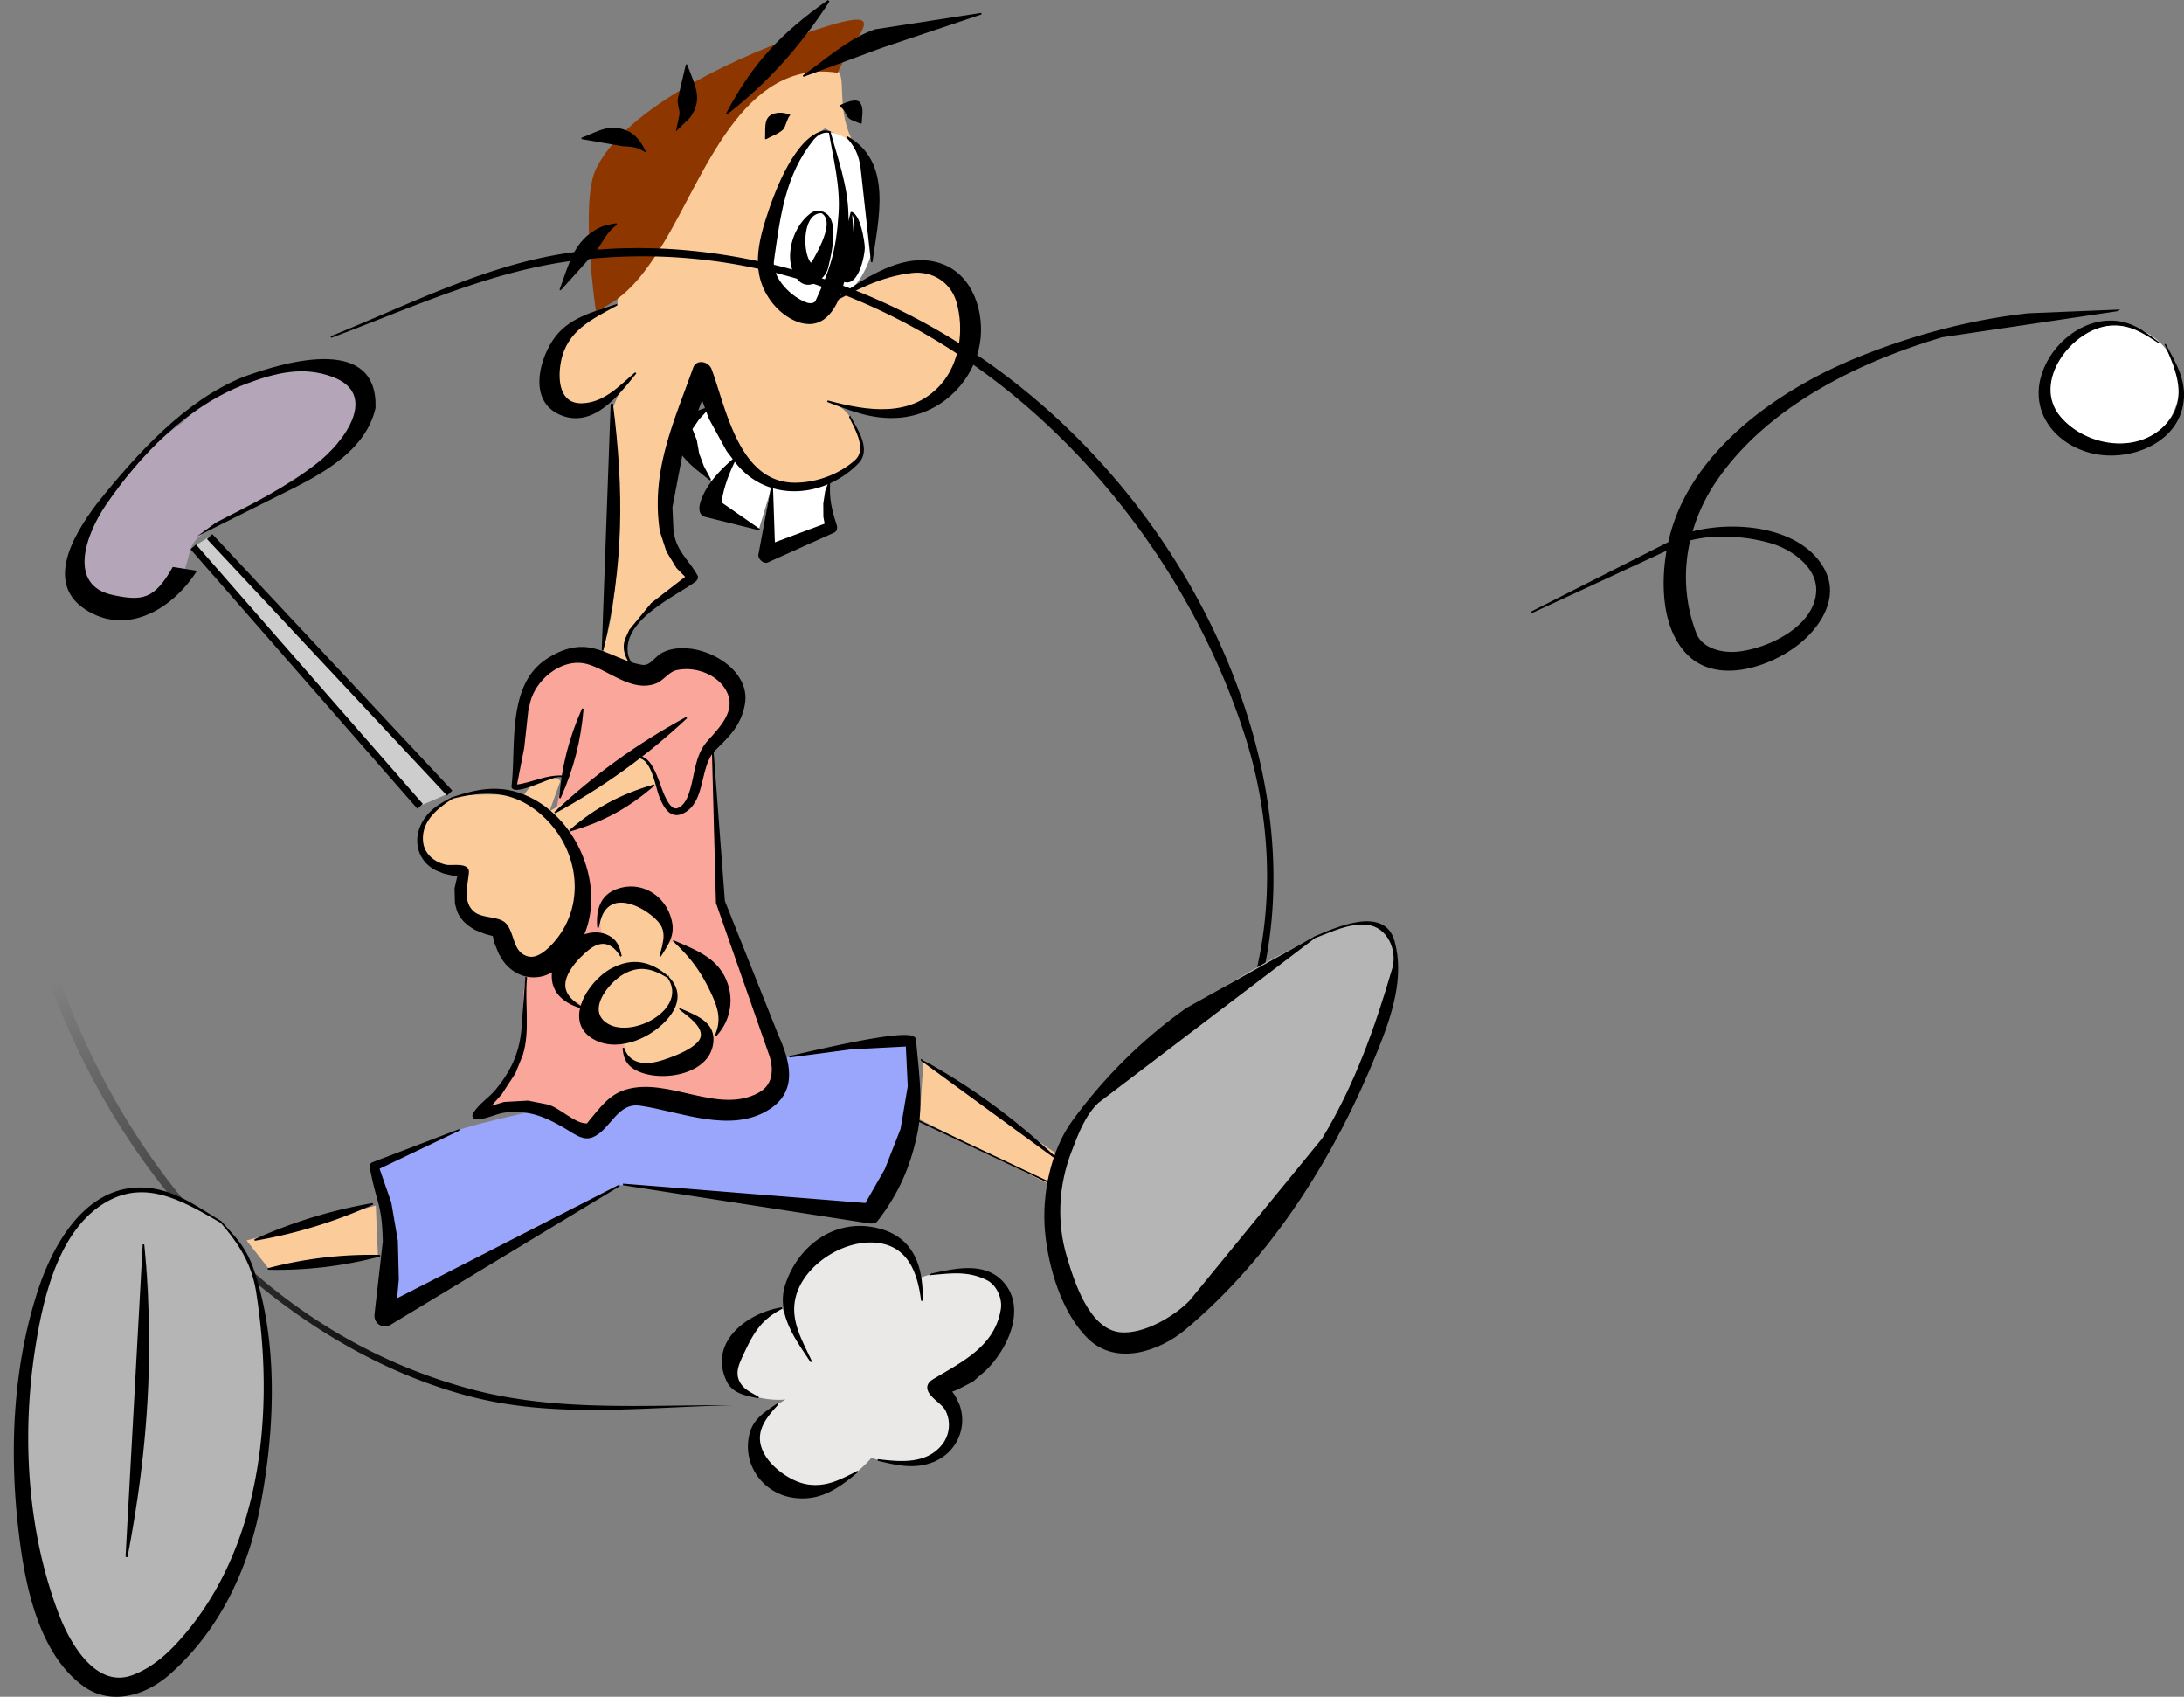
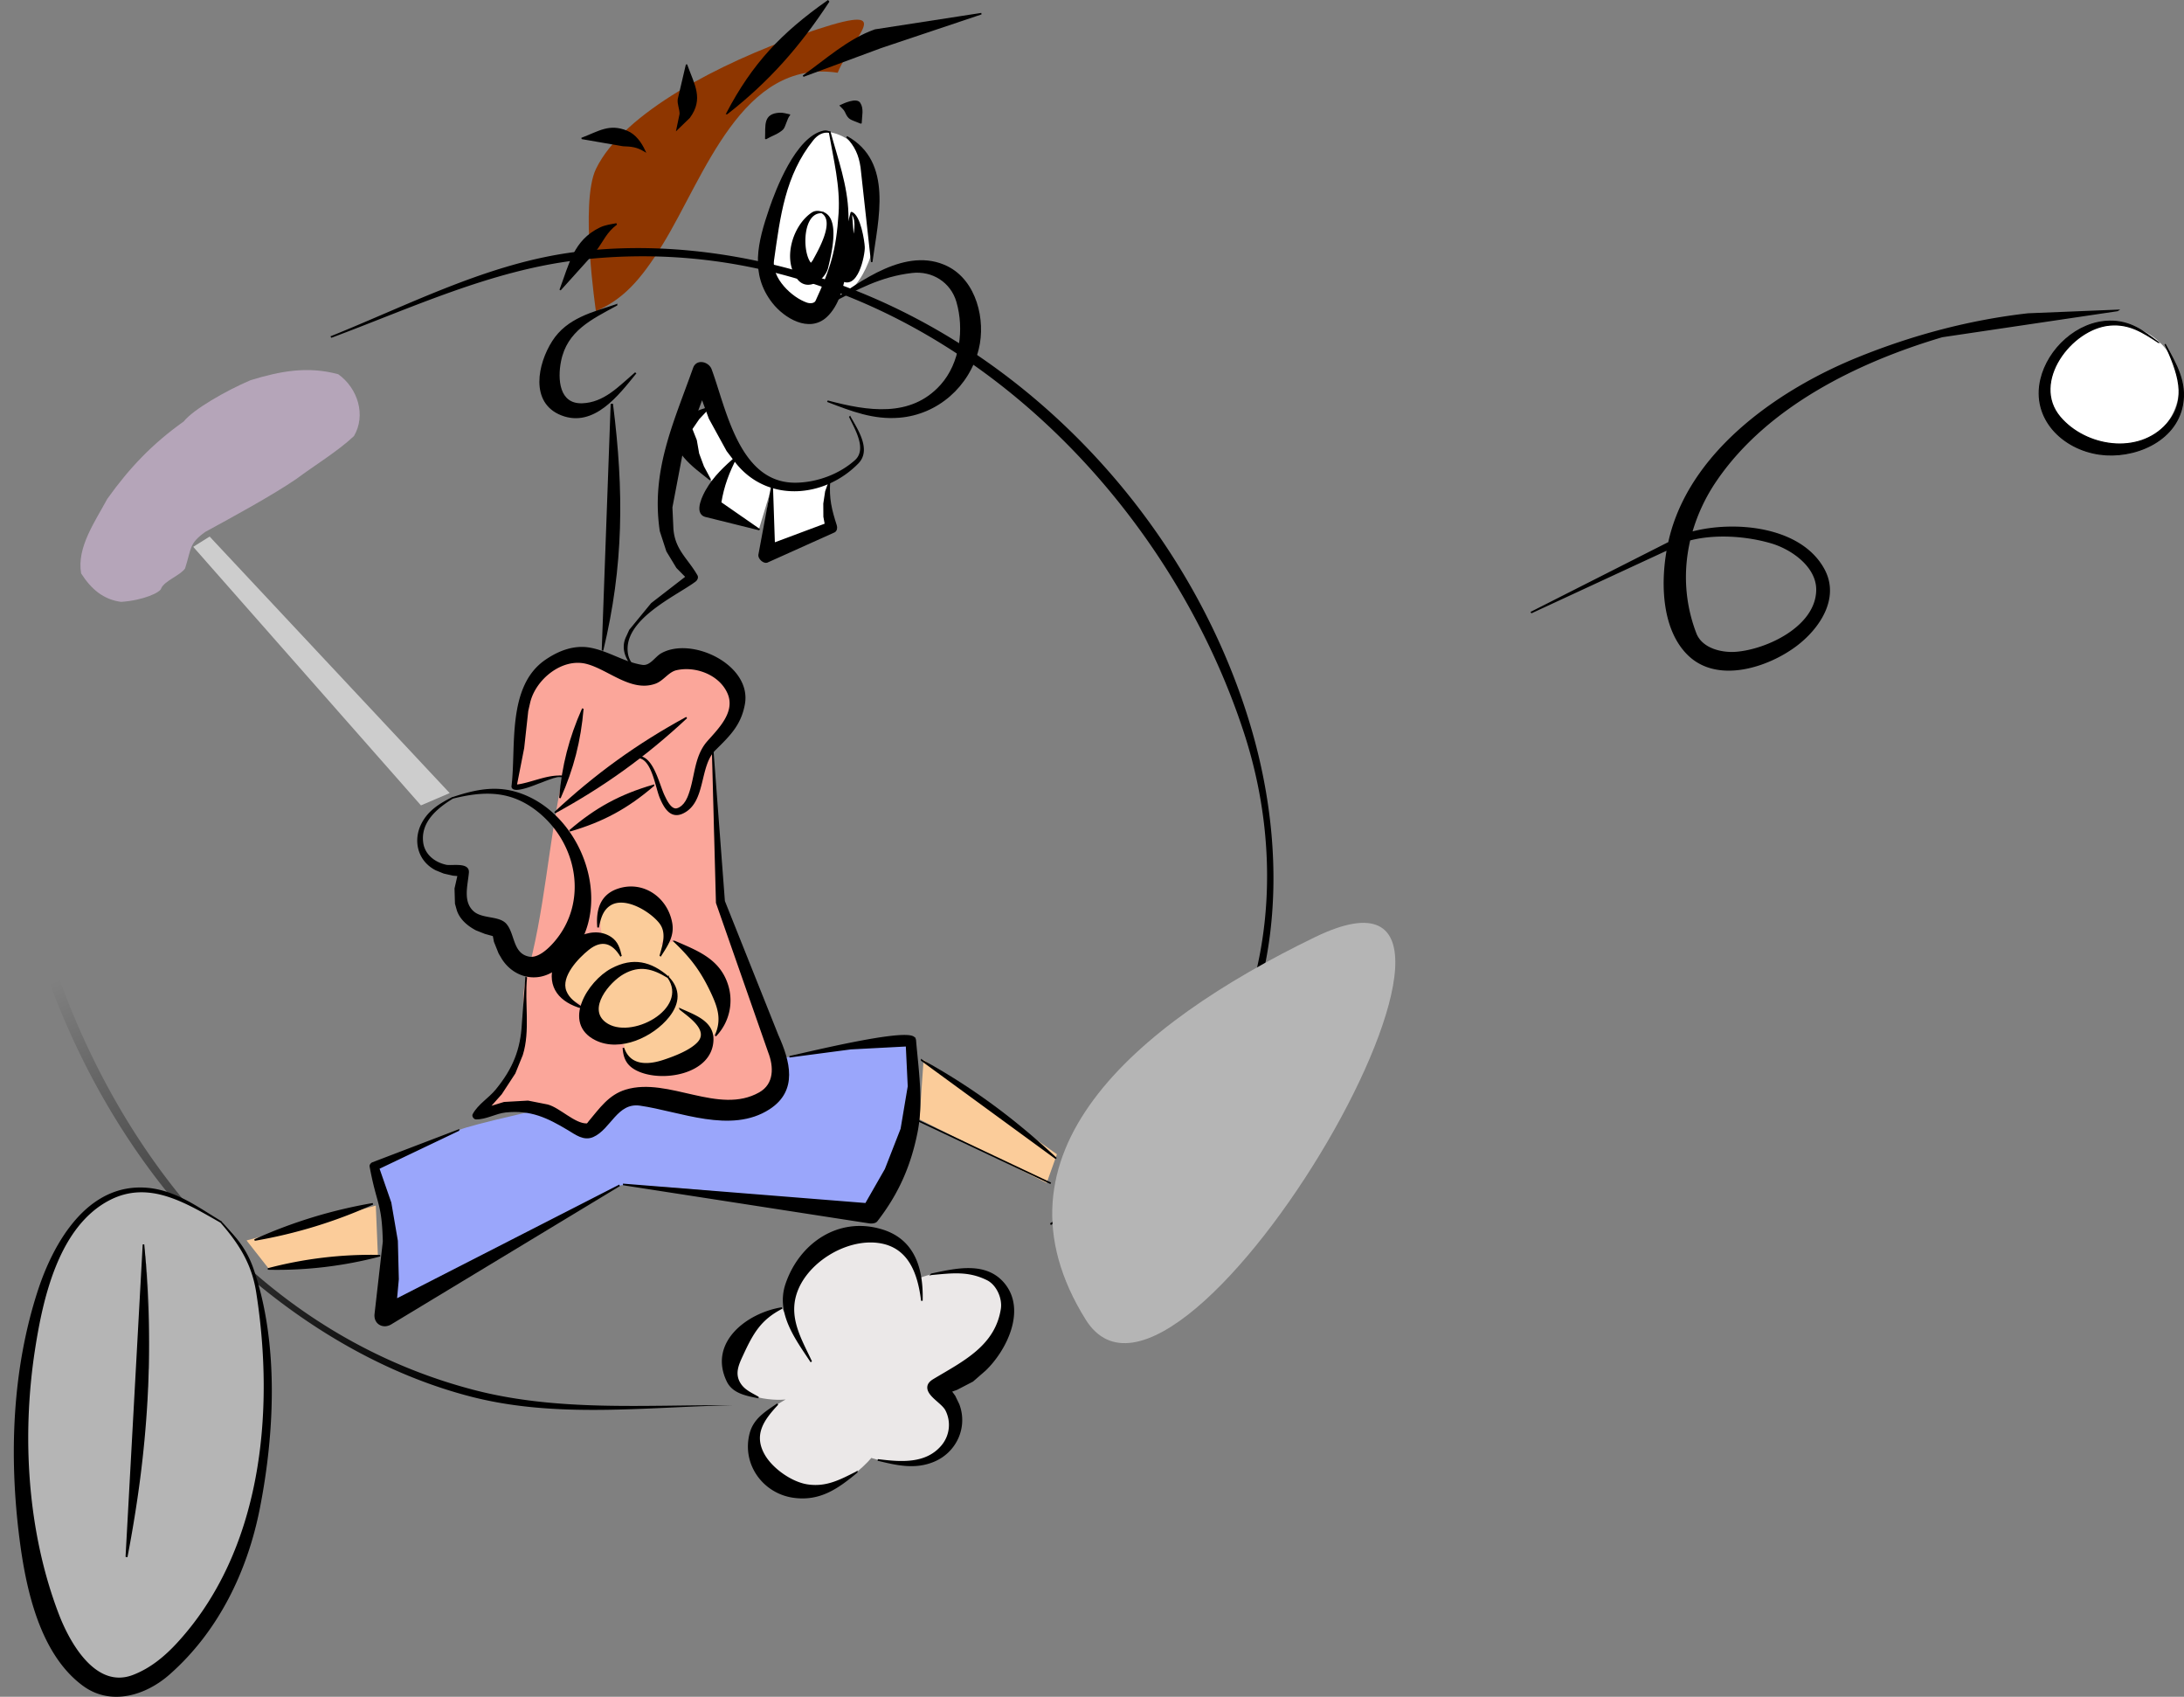
<svg xmlns="http://www.w3.org/2000/svg" xmlns:xlink="http://www.w3.org/1999/xlink" viewBox="0 0 219.158 170.22" height="181.568" width="233.769">
  <rect x="0" y="0" width="219.158" height="170.22" fill="#808080" stroke="none" />
  <defs>
    <linearGradient y2="85.916" x2="38.011" y1="130.666" x1="56.466" gradientTransform="matrix(1.095 0 0 1.095 -.906 51.824)" gradientUnits="userSpaceOnUse" id="b" xlink:href="#a" />
    <linearGradient id="a">
      <stop offset="0" />
      <stop offset="1" stop-opacity="0" />
    </linearGradient>
  </defs>
  <g transform="translate(-9.548 -58.005)">
    <path d="M83.051 198.975c-8.757-.05-17.587.675-26.09-1.57-31.493-8.317-47.92-43.155-46.533-74.069.61-13.584 6.209-26.988 16.83-35.132a34.67 34.67 0 018.65-4.864l10.638-2.474-.002-.018c-5.465.924-10.35 1.588-15.4 4.242-13.705 7.2-20.337 23.037-21.42 38.747-1.636 23.744 8.21 48.84 26.066 63.312 6.24 5.06 13.387 8.996 20.996 10.961 8.561 2.21 17.46 1.055 26.265.865z" fill="url(#b)" />
    <ellipse cx="221.629" cy="96.805" rx="6.588" ry="6.279" fill="#fff" />
    <path d="M97.698 204.478c-7.304-1.977 4.68-4.6-2.178 1.21-6.86 5.81-14.122-2.985-7.99-6.778 6.133-3.793 3.632.566-1.936-.726-5.568-1.292-1.775-8.15 2.421-8.957l2.905 5.326c-8.731-11.418 11.5-18.67 11.136-6.052-.364 12.617-9.447-.067.968-2.663 10.415-2.596 9.71 8.12.485 11.378 4.076 3.026 1.493 9.24-5.81 7.262z" fill="#ebe8e8" />
    <path d="M51.789 138.802l2.882-1.235-24.087-25.734-1.647 1.03 22.852 25.939z" fill="#cdcdcd" fill-rule="evenodd" />
    <path d="M30.152 111.362c2.668-1.458 6.597-3.583 9.117-5.297 1.797-1.345 4.16-2.773 5.795-4.311 1.236-2.096.389-4.803-1.573-6.206-3.1-.836-5.84-.308-8.812.602-2.526 1.083-5.737 2.936-6.692 4.133-3.152 2.243-5.442 4.646-7.676 7.773-1.212 2.261-3.08 4.866-2.622 7.473 1 1.567 2.232 2.625 4.01 2.856 2.21-.147 3.972-.947 4.034-1.374.337-.748 1.946-1.303 2.388-1.984.656-2.045.382-2.485 2.031-3.665z" fill="#b5a5b9" />
    <path d="M55.555 171.388c2.824-1.21 29.453-6.555 33.286-7.383 3.833-.828 8.27-1.392 12.105-1.574 1.193 6.149-.341 12.122-3.995 17.31-8.597-1.43-16.975-2.654-25.055-2.845-10.683 6.054-18.722 8.916-23.724 13.133.908-5.004.908-10.007-1.09-15.01l8.473-3.63z" fill="#9aa6fb" />
    <path d="M80.997 133.003c.256 5.056.065 9.19.648 14.302 1.456 4.676 3.686 10.622 5.291 14.939 2.17 5.835-1.275 7.697-6.259 6.91-6.366-1.005-8.252-2.644-11.432 1.792-1.676 2.338-3.662-4.293-11.816-1.088 6.975-6.652 3.747-9.256 4.918-13.757 1.88-6.562 2.217-13.496 3.664-20.118.245-.47-5.024 1.361-4.877.907 1.628-5.051-1.047-10.973 5.556-13.037 3.322-1.039 6.819 3.698 9.197 1.088 2.613-2.867 11.439.73 5.11 8.062z" fill="#fba69a" />
    <path d="M102.226 164.33l13.381 9.47-1.029 2.882-12.764-6.382.412-5.97zM47.26 178.946l-12.97 3.5 2.264 2.882 10.911-1.441-.205-4.941z" fill="#fbcc9a" fill-rule="evenodd" />
    <path d="M68.04 158.745c-.075 3.375 2.2 2.625 4.152 4.095.35 4.818 8.334.614 7.94-1.056 1.281-.433-.511 1.734 1.248-.215 1.76-1.95.634-6.917-4.151-9.115l-1.406.316c3.605-5.52-7.677-8.29-5.822-.777-2.295-.993-7.666 5.072-1.96 6.752z" fill="#fbcc9a" />
-     <path d="M54.939 138.058c1.07-.474 5.318-.398 7.138-.183.91-1.785 3.07-2.317 3.7-1.517l-1.094 3.04 8.92-5.422c1.068-.123 1.499 2.307 1.855 2.653l-9.092 4.814c2.97 4.037 2.671 7.278.26 10.82-3.8 5.582-6.62 1.414-6.897-1.024-1.242-.349-5.17-.49-3.64-5.823-5.79.066-5.53-5.42-1.15-7.358zM92.807 88.438c-9.229 2.643-7.426-13.163-.467-17.554 2.24 1.171 3.013 1.846 2.593.925-1.455-3.185-.422-6.235-1.402-6.706-1.96-.942-5.859-.594-10.445 1.96-1.926 1.071-8.292 6.296-10.463 10.198-2.172 3.903-.663 11.132-1.21 11.333-2.184.807-6.347 2.013-6.714 7.184-.294 4.136 4.587 5.016 8.588-.313-2.174 1.877-2.072 4.04-2.342 3.123.965 11.024.823 19.621-.937 24.673l3.592 2.186c-2.76-2.342-.937-5.517 5.465-9.525-3.514-3.045-4.295-8.822.937-20.613 3.592 13.377 9.507 12.498 13.742 10.306 3.342-1.73 2.394-3.279 1.093-5.777-1.302-2.499-13.097-6.09-2.186-1.562 10.91 4.528 16.055-4.14 13.741-10.306-1.882-5.017-7.964-3.515-13.585.468z" fill="#fbcc9a" />
    <path d="M92.807 71.261c-1.936-.882-6.04 6.06-6.402 12.805-.19 3.503 4.52 7.246 5.933 4.372 6.401-.879 7.482-15.908.469-17.177z" fill="#fff" />
    <path d="M93.61 65.303C84 63.847 80.234 75.72 76.044 82.528c-2.33 3.785-4.076 5.532-6.696 6.696 0 0-1.627-10.885 0-14.265 2.737-5.689 12.678-10.696 20.38-13.393 10.518-3.683 5.554-.339 3.88 3.737z" fill="#8e3600" fill-rule="evenodd" />
    <path d="M31.71 180.588c7.248 5.387 4.876 29.467.605 36.675-24.287 40.992-30.243-58.706-.605-36.675z" fill="#b5b5b5" />
    <path d="M70.008 123.261l.895-24.669.085-.007c1.1 8.703 1.073 16.148-.98 24.676zM71.414 88.594c-2.554 1.397-5.03 2.538-5.647 5.645-.358 1.805-.19 4.376 2.194 4.302 2.236-.07 3.738-1.727 5.318-3.082l.017.013c-1.7 2.088-4.171 5.388-7.39 4.13-3.143-1.23-2.309-5.097-.881-7.334 1.463-2.292 3.982-2.87 6.389-3.674zM71.414 80.474c-1.091.819-1.352 1.658-2.147 2.708l-3.471 3.853-.008-.004c.953-2.532 1.377-4.87 3.988-6.133.511-.248 1.08-.317 1.638-.424z" stroke="#000" stroke-width=".157" />
    <path d="M71.414 80.474c-1.874.357-3.748 3.275-5.622 6.559" fill="none" stroke="#000" stroke-width=".01" />
    <path d="M74.224 73.135c-.752-.446-1.278-.508-2.158-.536l-4.086-.707-.003-.013c1.694-.644 2.718-1.413 4.474-.688.847.35 1.404 1.161 1.773 1.944z" stroke="#000" stroke-width=".157" />
    <path d="M74.224 73.135c-1.195-1.67-4.214-1.669-6.246-1.25" fill="none" stroke="#000" stroke-width=".01" />
    <path d="M77.504 70.949l.314-1.5c.016-.497-.245-.985-.185-1.48l.803-3.422.01-.001c.722 1.992 1.637 3.359.27 5.23l-1.212 1.173z" stroke="#000" stroke-width=".157" />
-     <path d="M77.504 70.949c1.357-1.611 1.251-3.955.936-6.403" fill="none" stroke="#000" stroke-width=".01" />
    <path d="M82.5 69.387c2.605-4.976 5.528-8.047 10.124-11.276l.054.066c-2.919 4.44-5.988 7.94-10.177 11.21z" stroke="#000" stroke-width=".157" />
    <path d="M82.5 69.387c1.926-3.253 5.726-7.573 10.15-11.243" fill="none" stroke="#000" stroke-width=".01" />
    <path d="M90.152 65.64c2.34-1.652 4.509-3.658 7.208-4.614l10.593-1.637.001.009-10.02 3.36-7.782 2.882z" stroke="#000" stroke-width=".157" />
    <path d="M90.152 65.64c3.826-3.071 10.228-4.841 17.802-6.247" fill="none" stroke="#000" stroke-width=".01" />
    <path d="M92.807 71.261c-.67-.137-1.268.216-1.699.751-2.86 3.553-3.342 7.709-3.966 12.094-.26 1.827 1.815 3.815 3.369 4.336.285.095.793.107.95-.234 1.534-3.331 2.07-5.08 2.315-8.788.182-2.745-.511-5.444-.979-8.155l.01-.004zm0 0l.01-.004c.739 2.702 1.712 5.369 1.789 8.169.075 2.76.192 8.18-2.153 10.336-1.718 1.578-4.164.087-5.335-1.407-2.262-2.886-1.456-6.034-.305-9.398.637-1.861 2.633-7.172 5.391-7.773.226-.05.393.013.603.077zM94.525 71.73c4.586 2.548 3.073 8.266 2.502 12.492h-.008l-1.04-9.434c-.185-1.278-.593-2.147-1.454-3.058z" stroke="#000" stroke-width=".157" />
    <path d="M94.525 71.73c2.433 1.457 2.979 6.037 2.498 12.492" fill="none" stroke="#000" stroke-width=".01" />
    <path d="M92.807 88.438c3.124-2.153 7.729-5.655 11.778-3.656 2.878 1.42 3.814 5.33 3.102 8.225-.915 3.718-4.07 6.517-7.907 6.827-2.592.21-4.766-.65-7.131-1.553l.004-.01c3.911 1.032 8.306 1.773 11.343-1.62 1.957-2.187 2.402-5.623 1.6-8.382-.581-2-2.471-3.199-4.545-2.956-3.117.364-5.525 1.652-8.244 3.125z" stroke="#000" stroke-width=".157" />
    <path d="M92.778 106.317c-5.046 1.8-8.955-1.026-12.045-7.46-.677.294-1.928 1.353-2.605 2.074.278 2.224 1.715 4.142 3.015 5.513l-.618 2.4c1.488.75 3.772 1.428 5.173 2.265l1.327-4.38c-.62 1.9-.76 4.554-.532 6.882 2.178-1.173 4.55-2.285 6.47-2.686-.583-1.422-.623-3.443-.185-4.608z" fill="#fff" />
    <path d="M94.837 99.838c.673 1.227 2.09 3.268.794 4.6-3.365 3.453-9.014 3.928-12.163.004l-.939-1.227-1.78-3.245-.75-2.04-1.99 5.377-1.065 5.592.1 2.162c.166 2.156 1.456 3.005 2.422 4.696.109.19-.02.42-.171.532-1.927 1.44-7.29 3.785-6.822 7.23.111.819.607 1.337 1.133 1.921l-.012.014c-.957-.932-1.833-2.216-1.114-3.612l.277-.614 2.186-2.662 3.474-2.687-.93-.943-1-1.648-.654-2.008c-.9-6.024 1.348-10.747 3.338-16.34.31-.873 1.447-.57 1.71.133 1.462 3.922 2.755 11.496 8.514 11.435 2.137-.023 4.394-.853 5.99-2.277 1.292-1.152-.01-3.24-.548-4.394zM92.026 79.317c-2.032-.094-2.078 3.948-1.185 5.076.028.035.052.06.073.08l.066-.059.185-.237c.45-.854 2.336-3.973.86-4.852l.001-.008zm-1.13 5.172a.414.414 0 00-.083.018l-.054.023-.03.025.006.031.094-.038.067-.059zm1.13-5.172l.003-.008c1.861.506.792 4.46.55 5.511-.274 1.197-1.98 2.39-2.953 1.146-1.495-1.914-.469-5.302 1.418-6.57.305-.204.657-.187.982-.08z" stroke="#000" stroke-width=".157" />
    <path d="M92.026 79.317c-1.324-.374-2.201 2.108-2.313 3.09-.306 2.705 1.212 4.175 2.16 2.092.738-1.624 1.37-4.838.153-5.182z" fill="none" stroke="#000" stroke-width=".01" />
    <path d="M94.961 79.41c-.001-.03-.003-.09.044-.072.828.306 1.218 2.851 1.243 3.46.03.762-.701 4.503-2.39 3.187-.208-.161-.415-.502-.377-.776l1.476-5.8h.004zm0 0h.005l.206 2.596c.246-.989.339-2.157-.183-2.645v-.001h-.004v-.001h0-.001 0l-.006.005-.006.01-.006.016-.005.02zm.455 5.653l.013.169c0-.059-.005-.114-.013-.17z" stroke="#000" stroke-width=".157" />
    <path d="M94.96 79.41c.03-.48.876 1.903.69 3.31-.152 1.154-1.245 2.922-1.188 2.406.198-1.805.383-3.824.498-5.717z" fill="none" stroke="#000" stroke-width=".01" />
    <path d="M88.747 69.544c-.294.338-.448 1.185-.674 1.4-.46.44-1.112.623-1.662.945l-.013-.006c.055-1.292-.22-2.404 1.38-2.492.33-.018.648.083.969.152z" stroke="#000" stroke-width=".157" />
    <path d="M88.747 69.544c-1.069.156-1.785 1.075-2.342 2.342" fill="none" stroke="#000" stroke-width=".01" />
    <path d="M93.9 68.607c.33-.157 1.58-.737 1.903-.249.369.558.158 1.294.137 1.962l-.02.008c-1.042-.443-1.151-.313-1.52-1.127-.108-.238-.319-.406-.5-.594z" stroke="#000" stroke-width=".157" />
    <path d="M93.9 68.607c1.012-.004 1.614.696 2.03 1.717" fill="none" stroke="#000" stroke-width=".01" />
    <path d="M92.778 106.317c-.117 1.708.145 2.8.664 4.411.066.205.04.486-.168.61l-6.78 3.048c-.336.07-.798-.363-.771-.699l1.294-6.96.017.004.195 5.787 5.158-1.925-.138-.751-.008-1.31.185-1.218.352-.998zM83.455 103.819c-.807 1.554-1.333 2.939-1.601 4.615l3.848 2.669-.008.012-5.36-1.33c-1.156-.334-.088-2.25.095-2.575.795-1.401 1.854-2.342 3.026-3.391zM80.733 98.857l-1.081 1.15-.706 1.032.449 1.136.236 1.342.483 1.3.675 1.261-.012.011c-1.548-1.244-4.147-2.962-3.356-5.389.333-1.022 2.467-1.464 3.312-1.843zM78.442 129.996c-4.098 3.824-8.298 6.852-13.22 9.533 4.098-3.823 8.298-6.853 13.22-9.533z" stroke="#000" stroke-width=".157" />
    <path d="M78.442 129.996l-13.22 9.533" fill="none" stroke="#000" stroke-width=".01" />
    <path d="M72.809 134.185c2.074-1.27 2.753 2.442 3.38 3.7.159.318.625 1.397 1.259 1.291l.157-.043.183-.092.211-.153h0l.22-.226.195-.278.17-.33c.806-1.87.602-4.057 2.005-5.646 1.126-1.275 2.866-2.965 2.036-4.868-.833-1.913-3.271-2.819-5.218-2.374-.82.188-1.316 1.067-2.119 1.356-2.391.862-4.679-1.425-6.867-1.989-2.506-.644-5.209 1.598-5.752 3.957l-.189.827-.408 3.715-.736 3.756.19-.015c1.294-.188 2.734-.869 4.067-.888-.643.077-1.736.57-1.96.635-.176.053-2.489 1.069-2.672.446a.224.224 0 01-.007-.089c.48-3.884-.485-9.943 3.33-12.593 1.297-.901 2.842-1.513 4.432-1.234 1.847.324 3.425 1.45 5.278 1.732.828.127 1.325-.826 1.95-1.176 3.017-1.689 8.982 1.166 8.273 5.041-.38 2.077-1.489 3.129-2.94 4.566-1.66 1.644-.931 5.227-3.21 6.324-1.195.576-1.818-.516-2.234-1.498-.534-1.258-.922-4.955-3.024-3.854zm-11.5 2.735l-.004.025.005-.022v-.002zm4.284-1.035c.107 0 .212 0 .318.008a.831.831 0 00-.318-.008zm.318.008c.011.001.023.001.034.003.062.004.098.035.074.091l-.015-.007c.004-.012.012-.03 0-.04a.256.256 0 00-.093-.047z" stroke="#000" stroke-width=".157" />
    <path d="M68.032 129.1c-.277 3.239-.982 5.986-2.3 8.958.277-3.24.982-5.986 2.3-8.958zM81.061 133.195l1.15 15.216 5.378 13.478c1.153 2.57 1.977 5.488-.858 7.328-3.833 2.488-8.946.2-12.955-.371-2.332-.333-2.997 2.395-4.73 3.155-.913.401-1.721-.24-2.466-.685-2.087-1.248-3.757-2.054-6.3-1.785-1.013.107-1.951.71-2.97.692-.172-.003-.345-.26-.262-.411.54-.992 1.596-1.588 2.31-2.463 1.706-2.093 2.5-4.004 2.637-6.67l.345-4.58.015.005c-.252 2.478.336 5.333-.423 7.724l-.741 1.828-1.358 2.079-1.209 1.358 1.516-.463 2.39-.134 1.965.388c1.192.318 2.7 1.921 3.922 1.9.116-.002.204-.176.261-.245 1.094-1.295 1.993-2.64 3.691-3.152 4.264-1.283 9.298 2.597 13.408.27 1.546-.875 1.508-2.643.923-4.131l-5.23-14.951-.409-15.38z" stroke="#000" stroke-width=".157" />
    <path d="M69.565 151.046c-.15-1.657.231-3.202 1.97-3.801 2.496-.862 4.916.807 5.385 3.328.244 1.309-.419 2.242-1.09 3.293l-.013-.01c.298-1.072.732-2.295-.054-3.294-.928-1.18-3.55-2.801-5.072-1.74-.753.526-.946 1.382-1.126 2.224zM77.229 152.454c2.312 1.007 4.566 1.827 5.345 4.503a5.105 5.105 0 01-1.186 4.91l-.015-.014c.677-1.568.294-2.772-.43-4.31-.997-2.12-2.017-3.484-3.714-5.089zM77.804 159.236c1.354.625 3.286 1.222 3.26 3.057-.05 3.469-5.273 4.304-7.698 2.99-.874-.474-1.179-1.132-1.255-2.079h.016c.65 1.767 2.397 1.736 4.017 1.2 1.048-.345 2.753-.983 3.5-1.844 1.123-1.293-1.084-2.682-1.84-3.323z" stroke="#000" stroke-width=".157" />
    <path d="M76.59 156.037c1.194 1.22 1.117 2.592.045 3.944-1.566 1.975-4.861 3.525-7.303 2.311-3.341-1.662-.74-5.824 1.595-7.065 2.142-1.139 3.926-.703 5.669.804l-.006.006zm0 0l-.006.006c-1.51-.92-2.836-1.316-4.486-.388-1.444.811-3.735 3.53-1.816 4.971 2.5 1.879 8.562-1.346 6.308-4.589z" stroke="#000" stroke-width=".157" />
    <path d="M71.864 153.926c-.813-1.369-1.927-1.777-3.285-.69-1.05.84-2.859 2.713-2.27 4.21.31.789.986 1.212 1.662 1.655l-.006.015c-2.147-.602-3.513-2.028-2.771-4.426.62-2.007 3.598-3.97 5.631-2.627.677.447.865 1.12 1.039 1.863z" stroke="#000" stroke-width=".157" />
    <path d="M54.939 138.058c2.664-.888 4.935-1.31 7.608-.072 6.276 2.906 8.967 12.904 2.641 17.312-1.805 1.258-4.045.687-5.204-1.114l-.329-.558-.466-1.163-.117-.612-.073-.02-.77-.213-.88-.349c-.807-.418-1.605-1.08-1.89-1.983l-.178-.635-.044-1.505.3-1.327-.512-.044-.927-.211-.79-.32c-1.79-.913-2.282-2.954-1.35-4.676.677-1.248 1.76-1.892 2.978-2.518l.003.007zm0 0l.003.007c-1.562.958-3.241 2.341-3.013 4.408.14 1.273 1.174 2.095 2.369 2.36.583.13 2.308-.277 2.224.707-.108 1.264-.625 2.894.473 3.918.893.834 2.616.465 3.315 1.286.85.997.61 2.94 2.281 3.3.975.21 2.033-.817 2.597-1.462 3.53-4.04 2.404-10.059-1.724-13.28-2.69-2.1-5.39-2.033-8.525-1.245zM55.555 171.388l-4.163 1.985-3.853 1.837 1.199 3.452.656 3.825.097 3.853-.187 2.038 22.348-11.427.004.01-22.853 13.816c-.765.494-1.682.026-1.595-.924l.832-7.293c-.096-3.954-.598-3.617-1.326-7.544-.025-.133.109-.291.223-.336l8.618-3.292zM88.842 164.005c1.074-.202 11.326-2.762 12.384-1.93a.407.407 0 01.165.27c.265 3.101.76 6.233.145 9.284-.678 3.365-1.902 6.128-4.011 8.847-.16.206-.56.213-.782.174l-24.605-3.81v-.01l24.296 1.942 1.98-3.461 1.582-4.047.719-4.277-.195-4.079-5.597.294-6.081.803zM102.035 164.368c5 2.758 9.26 5.908 13.441 9.799l-.01.01-13.431-9.81z" stroke="#000" stroke-width=".157" />
    <path d="M102.035 164.368c4.479 2.3 8.957 5.568 13.435 9.804" fill="none" stroke="#000" stroke-width=".01" />
    <path d="M101.672 170.42l13.314 6.294-13.314-6.294z" stroke="#000" stroke-width=".157" />
    <path d="M101.671 170.42l13.315 6.294" fill="none" stroke="#000" stroke-width=".01" />
    <path d="M46.961 178.772a48.774 48.774 0 01-11.862 3.631 48.742 48.742 0 0111.862-3.631z" stroke="#000" stroke-width=".157" />
    <path d="M46.961 178.772L35.1 182.403" fill="none" stroke="#000" stroke-width=".01" />
    <path d="M47.688 183.976a40.57 40.57 0 01-11.257 1.332 40.572 40.572 0 0111.257-1.332z" stroke="#000" stroke-width=".157" />
    <path d="M47.687 183.976l-11.256 1.332" fill="none" stroke="#000" stroke-width=".01" />
    <path d="M31.71 180.588c1.422 1.514 2.505 2.694 3.206 4.735 2.56 7.447 2.111 16.503.622 24.03-1.25 6.317-4.166 12.302-9.033 16.585-2.375 2.09-5.831 3.146-8.585 1.126-4.334-3.18-5.706-9.754-6.336-14.683-1.055-8.26-.757-16.951 1.848-24.918 1.442-4.41 4.505-9.99 9.798-10.242 3.297-.156 5.8 1.714 8.484 3.36l-.004.007zm0 0l-.004.005c-3.502-1.99-7.24-4.337-11.25-2.226-5.117 2.693-6.69 9.942-7.475 15.036-1.342 8.704-.765 18.3 2.398 26.563 1.082 2.828 3.71 7.603 7.533 6.143 1.767-.675 3.219-1.88 4.49-3.265 8.532-9.3 9.82-23.224 7.927-35.236-.452-2.869-1.774-4.917-3.619-7.02zM102.056 188.5c-.332-2.7-1.242-5.434-4.318-5.872-3.345-.477-7.428 2.06-8.367 5.29-.706 2.428.562 4.509 1.556 6.63l-.013.01c-1.477-2.231-3.449-4.832-2.469-7.727 1.37-4.043 5.245-6.73 9.57-5.43 3.332 1.001 4.121 3.978 4.041 7.1zM88.015 189.227c-2.15 1.1-2.939 2.474-3.949 4.66-.418.905-.875 1.82-.348 2.799.416.772 1.151 1.073 1.878 1.49l-.003.017c-1.124-.238-2.477-.455-3.045-1.63-1.861-3.846 1.991-6.78 5.467-7.336zM95.52 205.689c-1.906 1.58-3.68 2.851-6.306 2.5-3.05-.41-5.16-3.32-4.37-6.358.376-1.45 1.519-2.138 2.682-2.929l.01.016c-1.401 1.503-2.484 3.014-1.313 5.061.803 1.404 2.73 2.762 4.32 3.011 1.919.3 3.327-.468 4.977-1.301zM103.024 185.838c2.392-.502 5.42-1.25 7.25.94 2.2 2.628.23 6.642-1.863 8.657l-1.267 1.103-1.584.822-.587.212.363.499.404.837c.857 2.268-.273 4.742-2.492 5.667-1.867.78-3.674.364-5.551-.09l.003-.013c2.225.27 4.797.498 6.401-1.438a3.27 3.27 0 00.383-3.584c-.395-.755-1.934-1.468-1.8-2.359.044-.293.293-.508.547-.662 2.957-1.78 6.233-3.323 6.826-7.103.169-1.072-.435-2.466-1.431-2.961-1.898-.944-3.55-.715-5.602-.527z" stroke="#000" stroke-width=".157" />
    <path d="M226.141 92.355c-1.58-1.021-2.898-1.906-4.876-1.737-3.873.331-7.967 5.741-4.987 9.238 2.565 3.012 7.87 3.851 10.702.685 2.219-2.48 1.019-5.343-.157-7.961l.012-.007c1.062 1.97 2.155 3.738 1.714 6.085-.695 3.692-4.94 5.391-8.32 4.911-3.713-.527-6.803-3.573-5.891-7.488.717-3.079 3.67-5.812 6.904-5.857 2.051-.03 3.347.96 4.9 2.131z" stroke="#000" stroke-width=".114" />
    <path d="M222.029 89.147l-17.586 2.61c-8.411 2.487-17.57 6.934-22.689 14.425a18.036 18.036 0 00-2.474 5.244c4.269-1.15 10.967-.576 13.284 3.724 1.542 2.862-.485 5.866-2.774 7.595-2.818 2.13-7.856 3.795-10.795.952-2.567-2.483-2.758-7.019-2.11-10.576l-13.633 6.315-.009-.012 13.78-6.98c.087-.4.185-.784.29-1.147 2.45-8.412 11.044-14.276 18.7-17.38 5.458-2.214 11.214-3.75 17.067-4.406l8.95-.364zm-42.939 23.006c-.725 3.07-.578 6.307.605 9.4.6 1.57 2.614 2.038 4.093 1.916 3.1-.256 8.001-2.557 8.09-6.229.057-2.408-2.53-4.202-4.58-4.801-2.511-.735-5.633-.954-8.208-.285zM23.945 182.844c1.031 10.817.38 20.617-1.67 31.289l-.047-.01 1.717-31.278z" stroke="#000" stroke-width=".157" />
    <path d="M23.945 182.844c1.216 8.02.465 19.877-1.694 31.284" fill="none" stroke="#000" stroke-width=".01" />
    <path d="M75.12 136.8c-2.631 2.259-5.066 3.578-8.395 4.549 2.63-2.26 5.065-3.58 8.395-4.55z" stroke="#000" stroke-width=".157" />
    <path d="M75.12 136.8l-8.396 4.549" fill="none" stroke="#000" stroke-width=".01" />
-     <path d="M51.7 138.891l-22.763-26.028M54.67 137.567l-24.086-25.734" fill="none" stroke="#000" stroke-width=".729" />
-     <path d="M29.295 111.826l1.95-1.41c3.791-1.932 6.978-3.529 10.024-5.868 2.902-2.227 6.274-6.962 1.712-8.708-2.991-1.146-5.795-.435-8.74.674-5.986 2.256-10.677 7.233-14.002 12.051-2.132 3.09-3.928 8.183.656 9.14 2.908.606 4.143.466 5.989-2.823l2.438.382c-2.415 3.758-6.556 6.17-10.371 4.353-5.284-2.517-2.16-7.82.34-11.113 4.044-5.05 8.81-10.281 14.551-12.637 4.957-1.846 13.63-4.06 13.39 3.07-1.094 4.774-6.378 7.11-10.19 9.016z" />
    <path d="M42.768 91.814c8.096-3.021 16.005-6.736 24.584-7.778 31.771-3.855 58.306 20.402 67.124 47.513 3.874 11.913 3.087 25.417-4.052 36.147a34.948 34.948 0 01-6.391 7.215l-9.007 5.854.007.015c4.74-2.709 9.031-4.99 12.824-9.042 10.29-10.998 11.237-26.958 7.105-40.867-6.246-21.023-23.528-39.19-44.728-45.409-7.41-2.173-15.29-3.063-22.951-2.094-8.621 1.092-16.454 5.202-24.515 8.446z" stroke="#000" stroke-width=".171" />
    <path d="M141.494 152.022c-18.177 8.817-33.333 21.806-22.997 38.37 9.616 15.41 47.39-50.204 22.997-38.37z" fill="#b5b5b5" />
-     <path d="M141.495 152.022l-21.796 16.573c-1.349 1.307-2.039 3.172-2.71 4.927-1.303 3.41-1.505 7.107-.451 10.616.712 2.372 2.222 7.31 5.443 7.601 2.347.213 5.454-1.603 7-3.213l13.295-16.254c3.224-5.29 5.325-11.145 7.054-17.093.55-1.893-.525-4.243-2.55-4.466-1.873-.207-3.583.695-5.281 1.318l-.004-.01zm0 0l-.004-.01c1.915-.779 6.915-3.179 7.92.42.996 3.57-.266 7.383-1.604 10.726-4.249 10.61-10.533 20.766-19.346 28.16-2.6 2.18-6.856 3.62-9.623.973-2.682-2.566-4.028-7.182-4.352-10.76-.328-3.623.548-8.055 2.73-11.048 3.166-4.341 7.027-8.184 11.413-11.288l12.866-7.173z" stroke="#000" stroke-width=".157" />
  </g>
</svg>